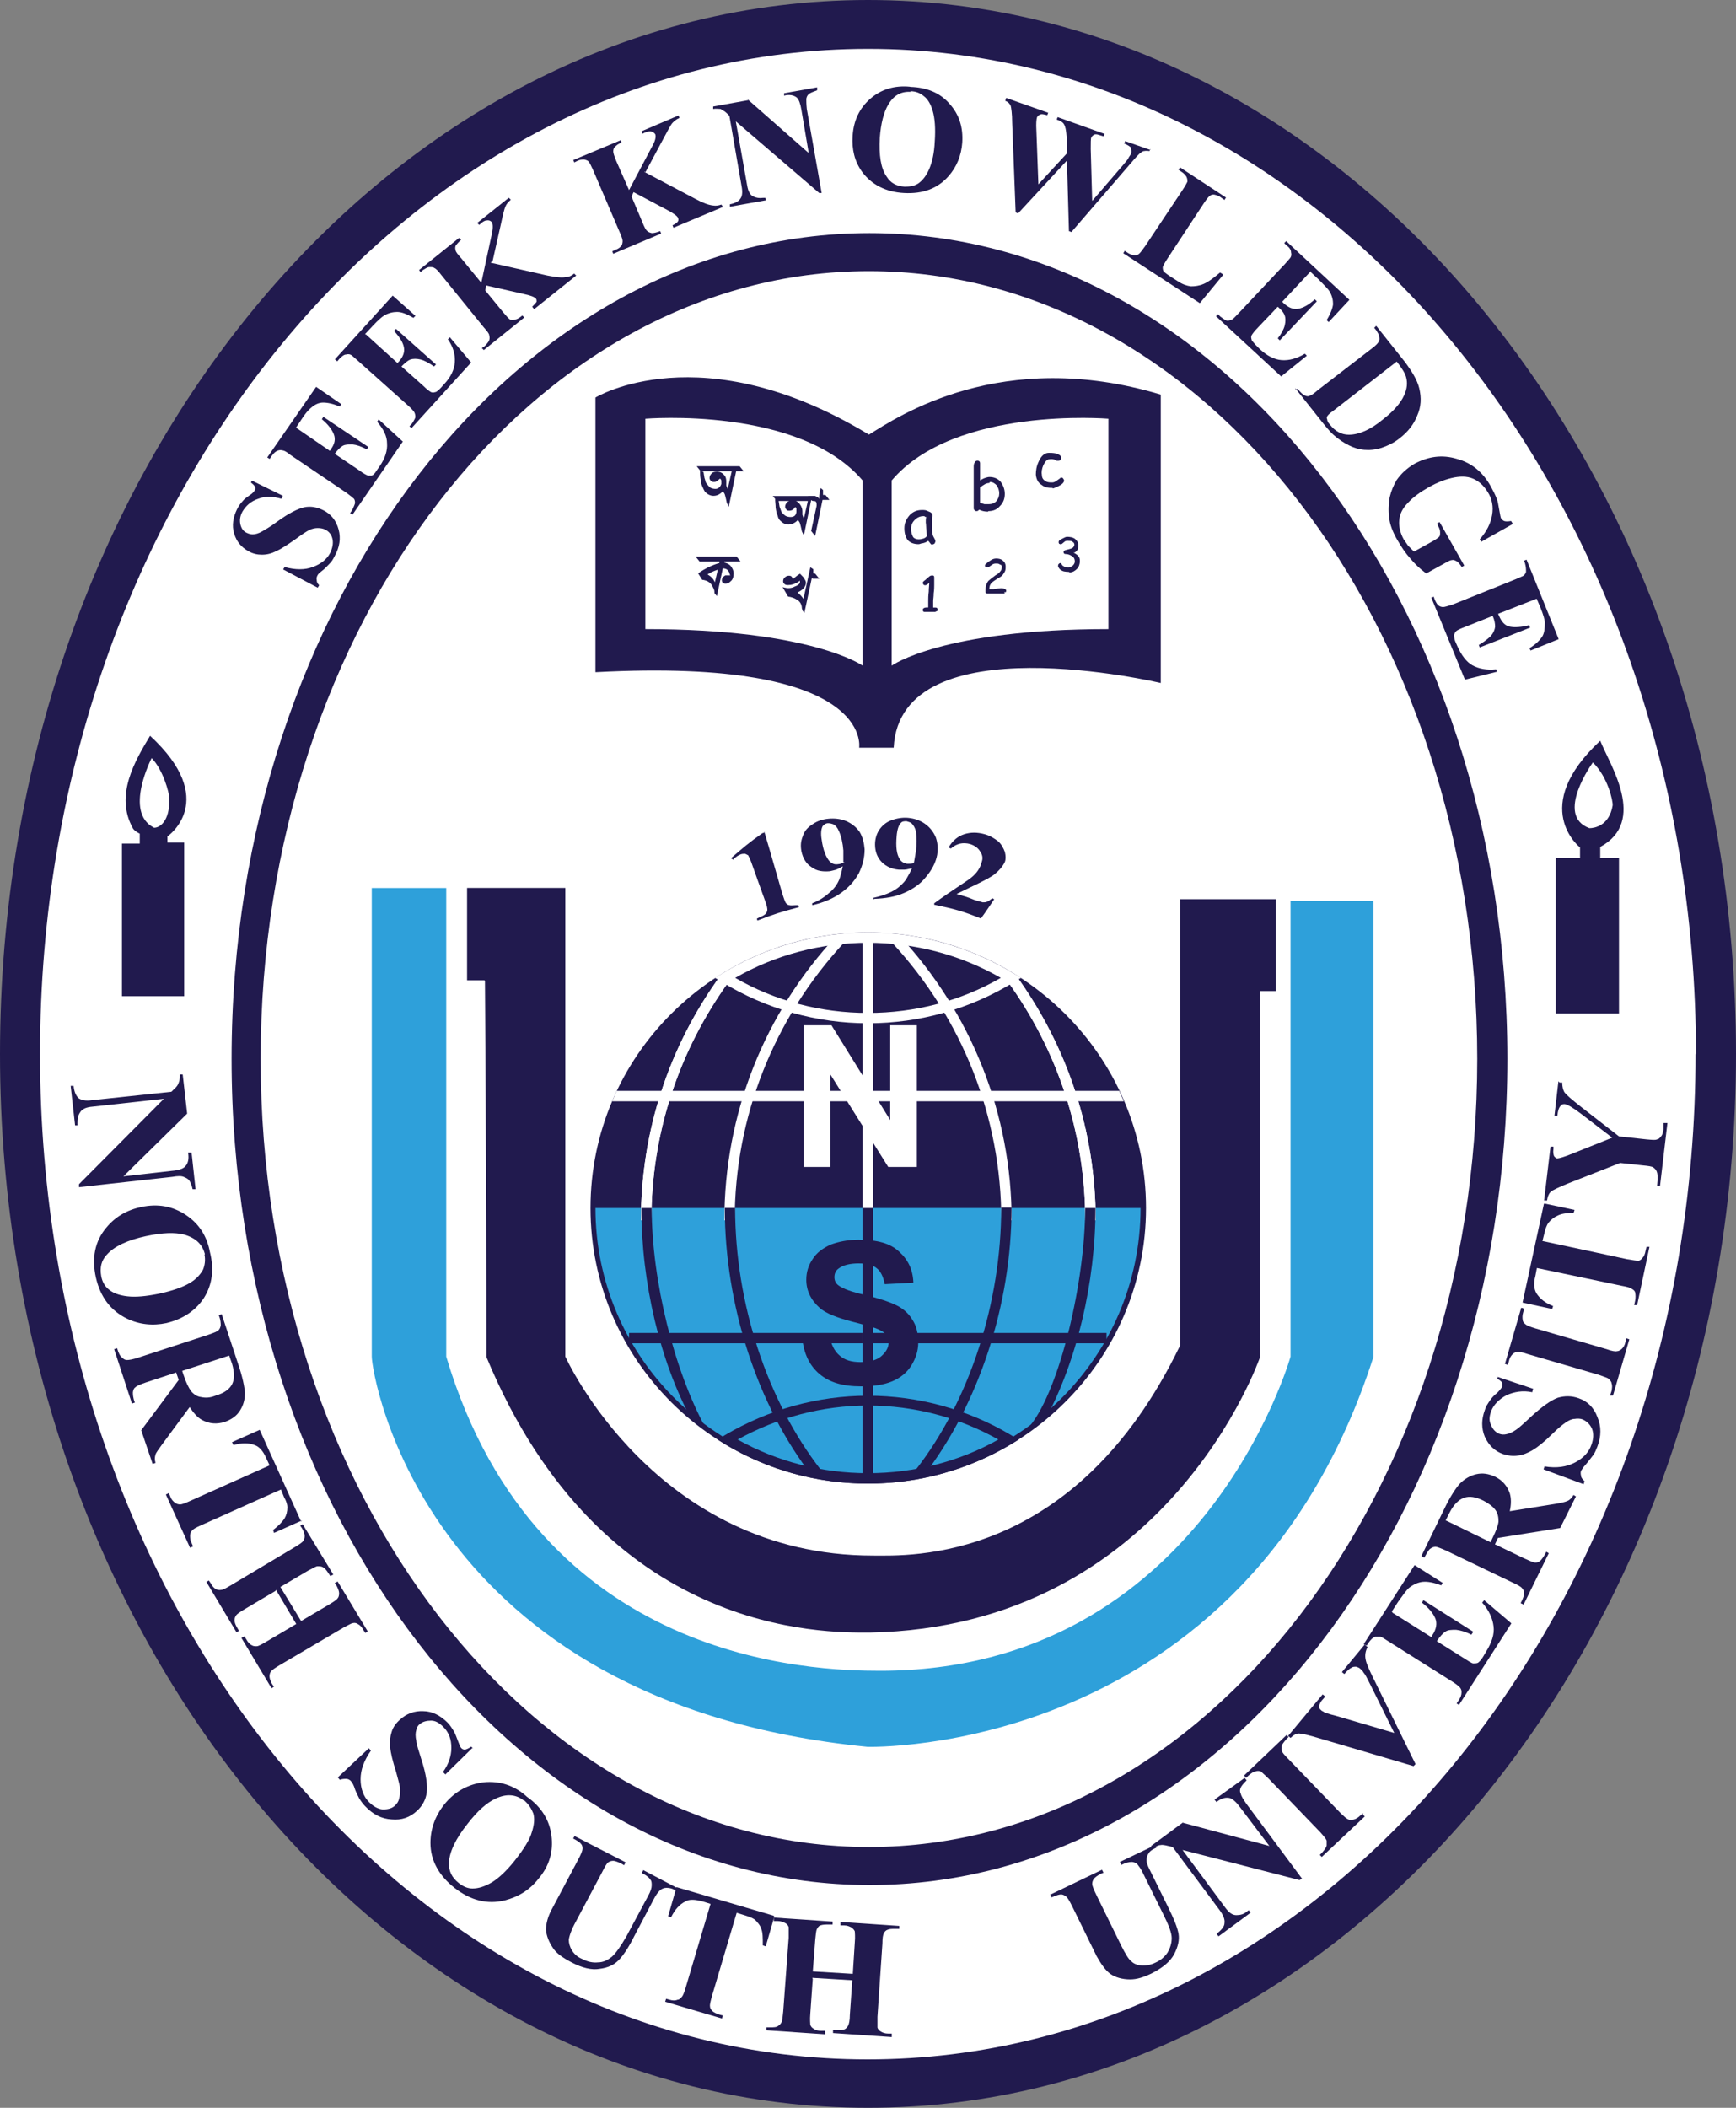
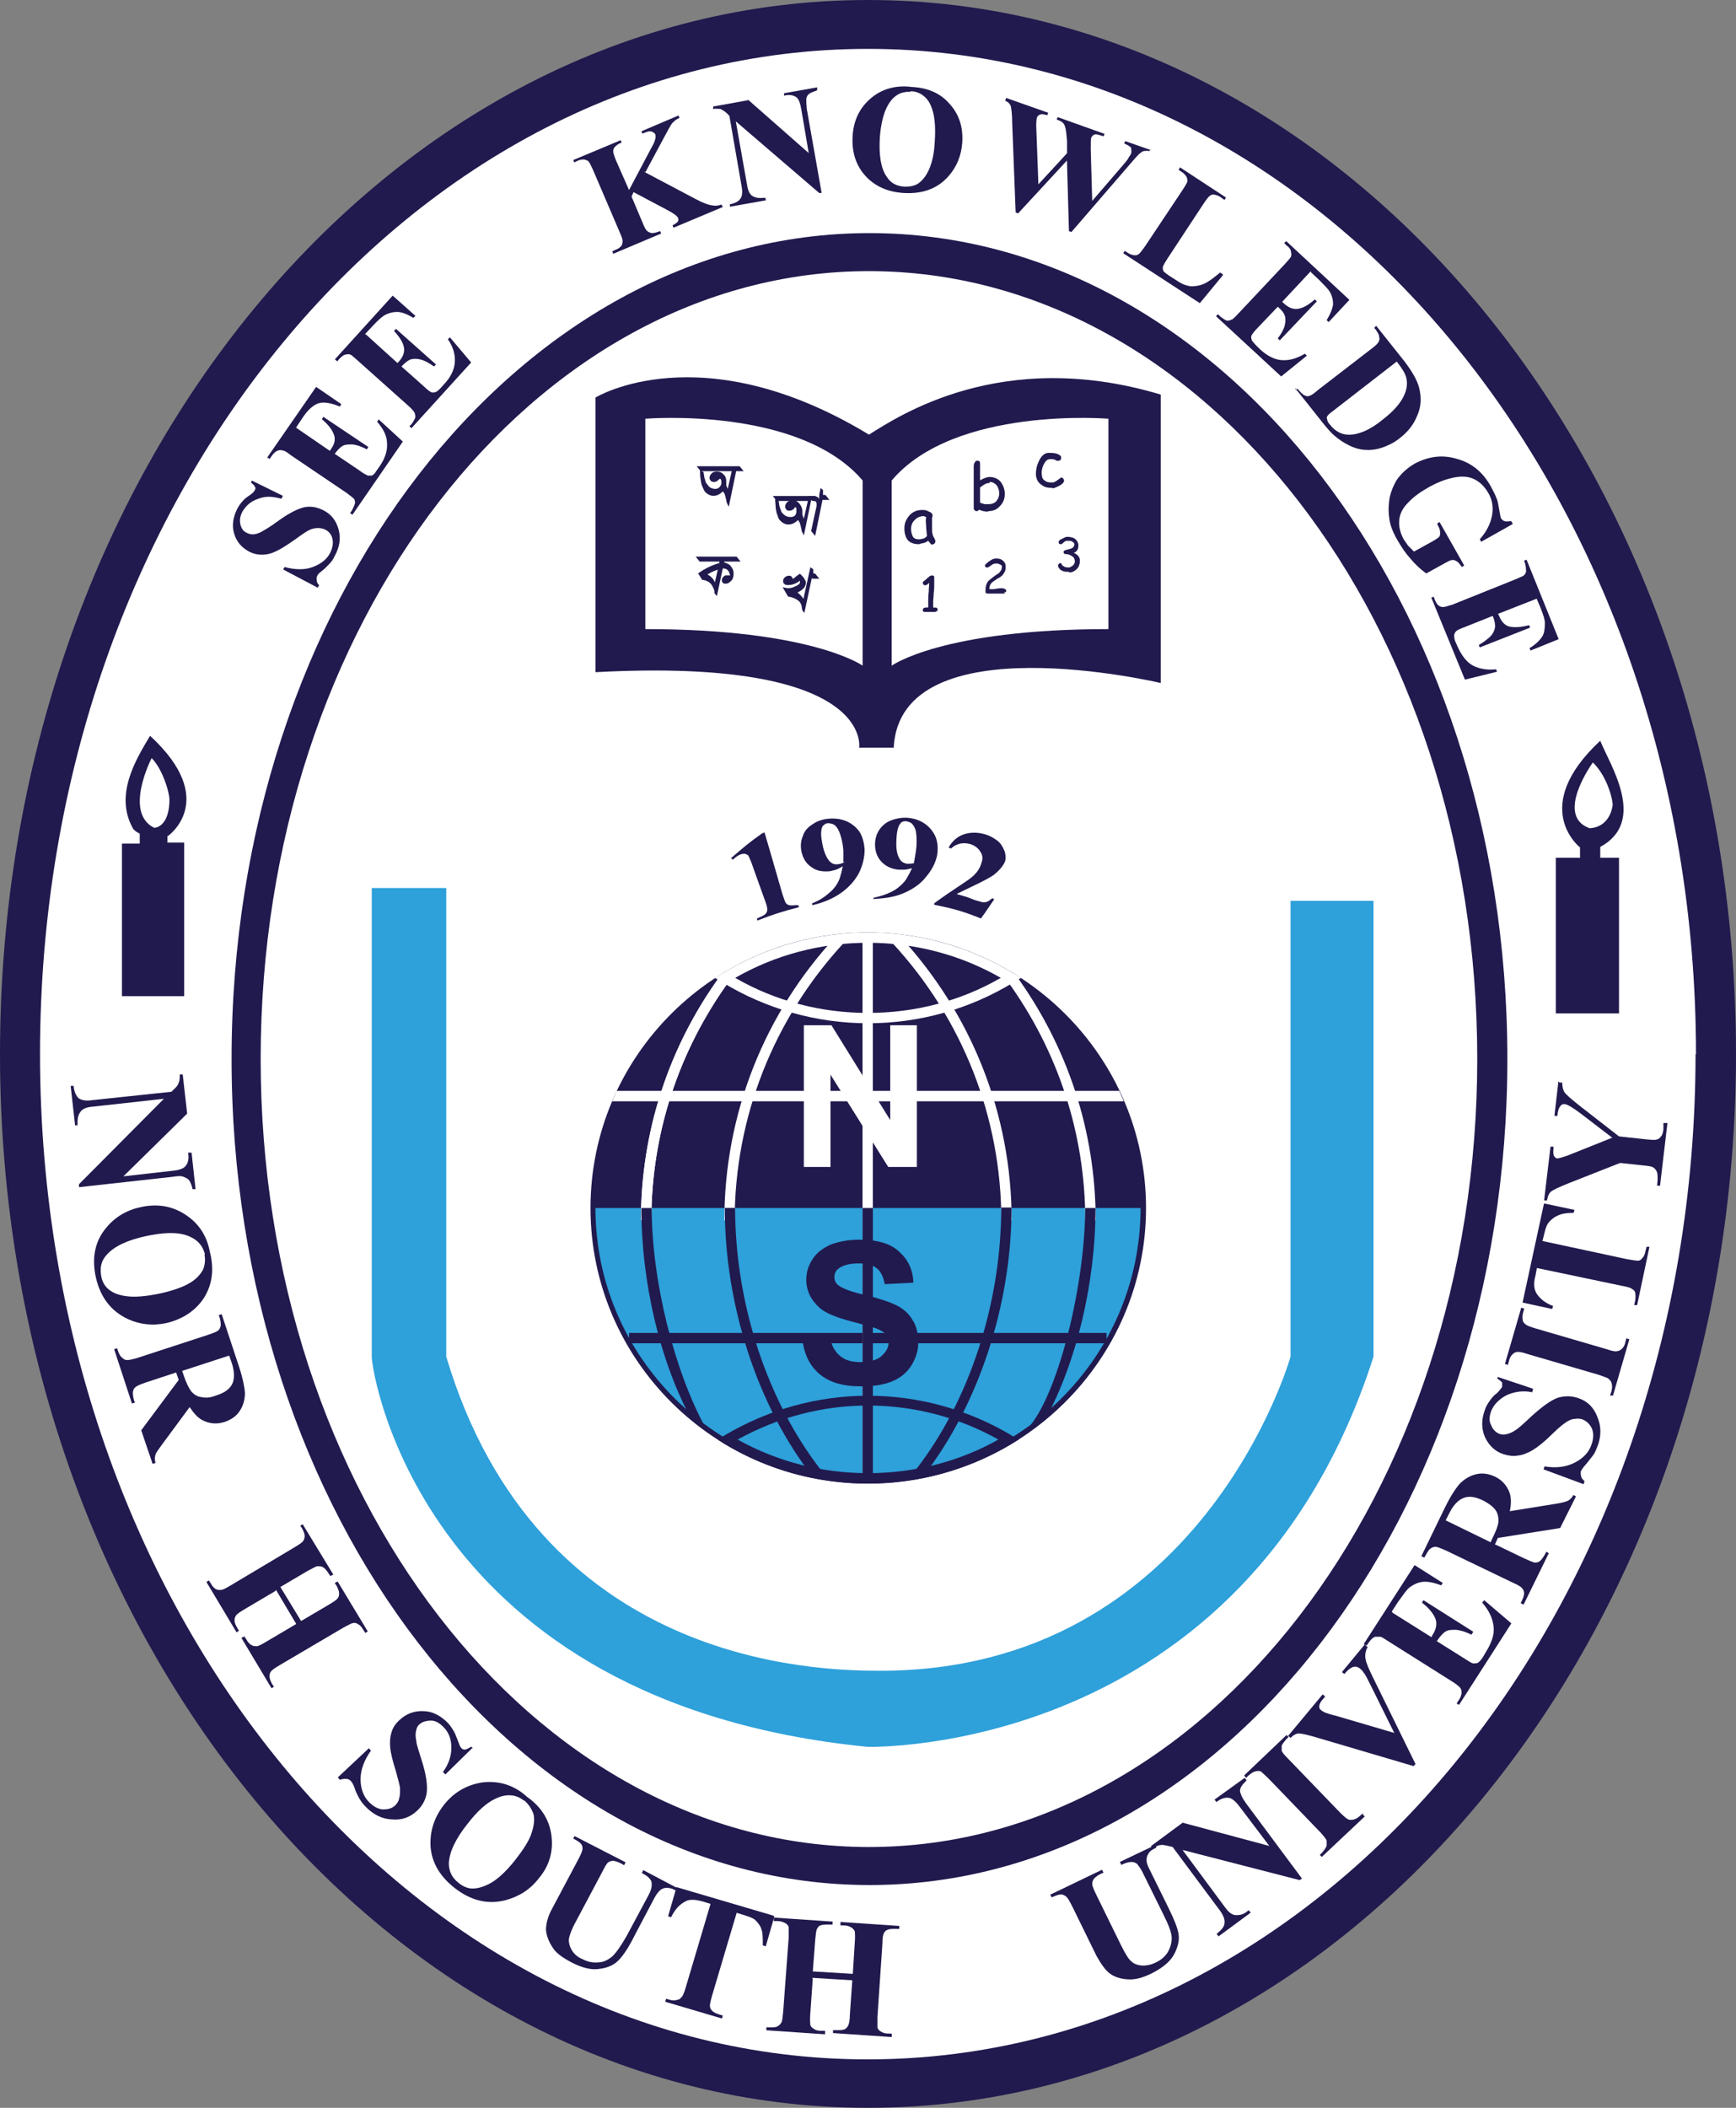
<svg xmlns="http://www.w3.org/2000/svg" id="Layer_2" data-name="Layer 2" viewBox="0 0 200 242.78">
  <rect x="0" y="0" width="200" height="242.78" fill="#808080" stroke="none" />
  <defs>
    <style>      .cls-1 {        fill: #211a4e;      }      .cls-1, .cls-2, .cls-3 {        stroke-width: 0px;      }      .cls-2 {        fill: #2ea0da;      }      .cls-3 {        fill: #fff;      }    </style>
  </defs>
  <g id="Layer_1-2" data-name="Layer 1">
    <path class="cls-1" d="M200,121.39c0,67.06-44.77,121.39-100,121.39S0,188.51,0,121.39,44.77,0,100,0s100,54.32,100,121.39" />
    <path class="cls-3" d="M195.34,121.39c0,63.99-42.66,115.81-95.39,115.81S4.61,185.38,4.61,121.39,47.33,5.63,100,5.63s95.39,51.88,95.39,115.81" />
    <path class="cls-1" d="M173.66,121.96c0,52.56-32.88,95.16-73.49,95.16S26.68,174.52,26.68,121.96,59.61,26.85,100.17,26.85s73.49,42.61,73.49,95.11" />
    <path class="cls-1" d="M29.01,55.35l3.58,1.76-.17.34c-.97-.28-1.82-.34-2.67,0-.85.28-1.42.8-1.82,1.48-.28.51-.34,1.02-.23,1.48s.34.8.74.97c.23.11.46.17.68.17.28,0,.68-.11,1.08-.34.28-.17.91-.51,1.82-1.19,1.25-.91,2.28-1.42,3.01-1.59.8-.17,1.54,0,2.22.34.91.46,1.48,1.19,1.76,2.22s.11,2.05-.46,3.07c-.17.34-.34.63-.57.85s-.51.57-.97.91c-.23.17-.4.34-.46.51-.06.11-.11.28-.06.51,0,.23.11.4.28.57l-.17.28-3.98-2.1.17-.28c1.25.34,2.33.34,3.24,0s1.59-.85,1.99-1.59c.28-.57.4-1.14.28-1.65-.11-.51-.4-.85-.85-1.08-.23-.11-.51-.17-.85-.17-.28,0-.63.06-.97.23s-.85.51-1.54,1.02c-.97.68-1.76,1.19-2.28,1.42-.57.28-1.08.4-1.65.4-.51,0-1.02-.11-1.54-.4-.8-.46-1.37-1.08-1.65-2.05-.28-.91-.11-1.88.34-2.79.17-.34.4-.68.63-.91.17-.23.46-.46.8-.68s.57-.46.63-.63c.06-.11.11-.23,0-.34,0-.11-.17-.28-.46-.51l.11-.23h-.06Z" />
    <path class="cls-1" d="M34.02,49.2l3.98,2.73.11-.17c.46-.63.57-1.19.34-1.76s-.68-1.14-1.37-1.71l.17-.28,5.18,3.47-.17.28c-.63-.34-1.14-.51-1.65-.57-.51,0-.85,0-1.14.17s-.57.46-.91.91l2.79,1.88c.51.4.91.57,1.02.63h.46c.17-.06.34-.23.51-.51l.4-.57c.63-.91.91-1.82.85-2.62,0-.85-.4-1.65-1.14-2.5l.17-.28,2.79,2.56-5.8,8.42-.28-.17.23-.34s.28-.57.34-.8c0-.17,0-.34-.11-.51-.11-.11-.4-.34-.85-.68l-6.48-4.38c-.4-.34-.74-.51-.85-.51-.23-.06-.4-.06-.57,0-.23.06-.51.28-.74.63l-.23.34-.28-.17,5.63-8.13,2.9,1.99-.17.28c-.8-.34-1.42-.46-1.93-.46s-.97.23-1.42.63c-.28.23-.68.68-1.14,1.42l-.68,1.02.06-.23Z" />
    <path class="cls-1" d="M42.21,38.57l3.58,3.24.17-.17c.51-.57.68-1.14.57-1.65-.11-.57-.51-1.19-1.14-1.88l.23-.23,4.61,4.1-.23.23c-.57-.4-1.08-.68-1.54-.8-.46-.11-.85-.11-1.19,0-.28.11-.63.4-1.02.8l2.5,2.22c.46.46.8.68.91.74.17.06.28.06.46,0,.17,0,.4-.23.63-.46l.46-.51c.74-.8,1.14-1.65,1.19-2.5s-.17-1.71-.8-2.62l.23-.23,2.45,2.9-6.88,7.57-.23-.23.28-.28s.34-.51.4-.74c0-.17,0-.34-.11-.57-.06-.11-.28-.4-.74-.8l-5.8-5.18c-.4-.34-.63-.57-.74-.63-.17-.11-.4-.11-.57-.06-.28,0-.51.23-.8.51l-.23.28-.28-.23,6.66-7.34,2.62,2.33-.23.23c-.8-.46-1.37-.68-1.88-.68-.46,0-.97.11-1.48.4-.28.17-.74.57-1.37,1.25l-.85.91.17.06Z" />
-     <path class="cls-1" d="M56.54,30.26l6.54,1.48c.91.17,1.65.28,2.1.17.4,0,.68-.17.97-.4l.23.23-4.84,3.87-.23-.28s.46-.46.51-.57c0-.17,0-.23-.06-.34-.17-.23-.68-.4-1.48-.57l-4.27-.97-.11.57,2.05,2.5c.4.46.63.74.8.85.17.06.34.11.57,0,.23,0,.51-.17.85-.46l.23.23-4.66,3.75-.23-.23.34-.23s.46-.46.51-.68c.06-.17.06-.34,0-.57,0-.17-.23-.46-.63-.91l-4.89-6.03c-.34-.46-.63-.74-.8-.8-.11-.11-.34-.11-.57-.11s-.46.17-.74.34l-.28.23-.17-.23,4.61-3.7.23.23c-.28.23-.51.51-.63.68-.06.17-.06.34,0,.51,0,.17.23.46.63.91l2.33,2.84,1.19-5.52c.17-.74.17-1.25,0-1.48-.17-.17-.34-.23-.63-.17-.17,0-.46.17-.8.51l-.23-.23,3.64-2.9.23.23c-.34.28-.51.51-.63.8-.11.23-.28.91-.51,1.99l-.97,4.32-.23.11Z" />
    <path class="cls-1" d="M74.23,19.8l5.92,3.13c.85.46,1.48.68,1.99.74.34.06.68,0,.97-.11l.17.28-5.69,2.39-.11-.28c.34-.17.57-.34.63-.46s.06-.23,0-.4c-.11-.23-.51-.51-1.25-.91l-3.87-2.05-.23.51,1.25,2.96c.23.57.4.91.57,1.02.11.11.28.17.51.23.23,0,.51-.06.97-.23l.11.28-5.52,2.33-.11-.28.34-.17c.34-.11.57-.28.74-.51.06-.11.11-.34.11-.51s-.11-.51-.34-1.02l-3.07-7.17c-.23-.51-.4-.85-.51-.97s-.28-.17-.51-.23c-.23,0-.46,0-.8.17l-.34.17-.11-.28,5.46-2.28.11.28c-.4.11-.63.34-.8.51-.11.11-.17.28-.17.51,0,.17.11.51.34,1.08l1.48,3.36,2.62-4.95c.4-.68.51-1.19.4-1.48-.11-.17-.28-.28-.57-.34-.17,0-.46.06-.91.28l-.11-.28,4.27-1.82.11.28c-.4.17-.63.4-.8.57-.17.17-.51.8-1.02,1.76l-2.1,3.92-.11-.06Z" />
    <path class="cls-1" d="M86.12,11.43l7.05,6.2-.85-5.01c-.11-.68-.28-1.14-.51-1.37-.34-.28-.85-.4-1.48-.23v-.28l3.81-.68v.34c-.46.17-.74.28-.91.4s-.28.28-.34.57c0,.23,0,.63.06,1.19l1.71,9.67h-.28l-9.61-8.25,1.31,7.39c.11.68.34,1.08.68,1.25.34.17.74.23,1.14.17h.28l.06.28-4.15.74v-.28c.57-.11,1.02-.34,1.19-.63.23-.28.28-.74.17-1.37l-1.42-8.19-.28-.28c-.28-.28-.57-.4-.74-.51-.23,0-.51-.06-.85,0v-.28l4.1-.74-.11-.11Z" />
    <path class="cls-1" d="M104.89,10.01c1.88.06,3.41.68,4.49,1.93,1.14,1.25,1.59,2.73,1.48,4.49-.11,1.48-.63,2.79-1.59,3.87-1.25,1.42-2.96,2.05-5.12,1.93-2.1-.11-3.75-.97-4.84-2.45-.85-1.19-1.19-2.56-1.08-4.15.11-1.76.8-3.19,2.05-4.27,1.25-1.08,2.79-1.54,4.55-1.37M104.89,10.58c-1.08-.06-1.93.4-2.56,1.48-.51.85-.85,2.16-.97,3.81-.11,1.99.11,3.53.8,4.49.46.74,1.14,1.08,2.05,1.14.57,0,1.08-.06,1.54-.34.51-.34.97-.91,1.31-1.71.34-.8.57-1.82.63-3.13.11-1.59,0-2.73-.23-3.53s-.57-1.37-1.02-1.71c-.4-.34-.91-.57-1.54-.57" />
    <path class="cls-1" d="M132.54,17.12l-.11.28s-.4-.06-.63,0c-.17,0-.34.17-.57.34,0,0-.4.4-.97,1.08l-6.83,7.91-.28-.11-.23-8.13-5.63,6.09-.28-.11-.4-10.35c0-1.02-.11-1.71-.17-1.93-.11-.23-.28-.46-.63-.57l.11-.34,4.84,1.71-.11.28c-.4-.11-.68-.17-.85-.06-.17.06-.28.17-.34.34-.06.23-.11.68-.06,1.48l.23,6.2,3.3-3.58v-1.37c-.06-.74-.11-1.25-.17-1.48-.06-.28-.17-.51-.28-.63-.17-.17-.4-.28-.74-.4l.11-.28,5.4,1.93-.11.28c-.4-.11-.68-.23-.85-.23-.11,0-.23,0-.34.11-.11.06-.17.17-.23.28s-.06.57-.06,1.31l.17,5.97,3.53-4.1c.34-.4.63-.74.68-.91.11-.17.23-.34.28-.46.06-.23,0-.4,0-.63-.11-.17-.4-.34-.8-.51l.11-.28,2.9,1.02v-.17Z" />
    <path class="cls-1" d="M140.9,31.68l-2.67,3.24-8.82-5.75.17-.28.34.23c.28.17.57.28.8.28.17,0,.34,0,.51-.17.11-.06.34-.4.68-.85l4.32-6.48c.34-.51.51-.85.57-.97,0-.17,0-.34-.11-.57-.11-.17-.28-.4-.57-.57l-.34-.23.17-.28,5.29,3.47-.17.28-.4-.28c-.28-.23-.57-.28-.8-.34-.17,0-.34,0-.51.17-.11.06-.34.34-.68.85l-4.15,6.31c-.34.51-.51.85-.57,1.02,0,.17,0,.34.11.51.11.11.4.34.85.63l.8.51c.51.34,1.02.51,1.48.57.46,0,.97-.06,1.48-.28s1.14-.68,1.88-1.31l.28.17.06.11Z" />
    <path class="cls-1" d="M151.02,31.23l-3.3,3.53.17.17c.57.51,1.08.74,1.71.63.57-.11,1.19-.46,1.88-1.08l.23.23-4.27,4.49-.23-.23c.4-.51.68-1.02.8-1.48.11-.46.11-.85,0-1.14-.11-.34-.4-.68-.8-1.02l-2.28,2.39c-.46.46-.68.8-.74.91-.06.11-.06.28,0,.46,0,.17.23.34.46.63l.51.51c.8.74,1.65,1.19,2.5,1.25.85.06,1.71-.17,2.67-.74l.23.23-2.96,2.39-7.51-6.94.23-.23.28.28s.51.4.74.46c.17,0,.34,0,.51-.11.17,0,.4-.28.85-.74l5.35-5.69c.34-.4.57-.63.63-.74.11-.17.11-.4.06-.57,0-.28-.17-.57-.51-.8l-.28-.28.23-.23,7.28,6.77-2.39,2.56-.23-.23c.46-.74.68-1.37.74-1.82,0-.51-.11-.97-.4-1.48-.17-.28-.63-.74-1.25-1.37l-.91-.85v-.11Z" />
    <path class="cls-1" d="M149.26,44.94l.23-.17.23.28s.4.46.63.51c.23.11.4.11.57,0,.11,0,.46-.23.91-.63l6.2-4.78c.46-.34.74-.63.8-.8.11-.17.11-.34.06-.57,0-.23-.17-.46-.34-.74l-.23-.28.23-.23,3.3,4.15c.85,1.14,1.42,2.1,1.65,3.01.28,1.14.23,2.16-.23,3.19-.4,1.02-1.08,1.88-2.05,2.62-.63.51-1.37.85-2.05,1.08-.74.23-1.37.28-1.99.23s-1.19-.23-1.76-.51-1.19-.68-1.76-1.19c-.28-.23-.63-.63-1.14-1.25l-3.3-4.15.06.23ZM160.92,41.64l-7.34,5.69c-.4.28-.63.51-.68.63-.06.11-.06.23,0,.34,0,.17.11.4.34.63.57.74,1.31,1.14,2.16,1.14,1.14,0,2.5-.57,3.92-1.76,1.19-.91,2.05-1.88,2.45-2.79.34-.74.4-1.42.23-2.05-.11-.46-.46-1.02-1.08-1.82" />
    <path class="cls-1" d="M174.29,60.35l-3.64,2.05-.17-.28c.8-.91,1.25-1.82,1.42-2.79.17-.97,0-1.88-.51-2.67-.46-.74-1.02-1.25-1.71-1.54s-1.54-.28-2.45-.06-1.76.57-2.56,1.02c-1.02.57-1.82,1.14-2.45,1.82-.63.63-.97,1.31-1.02,2.05-.06.68.11,1.42.51,2.16.17.23.34.51.51.74.23.23.46.46.68.68l2.16-1.19c.4-.23.63-.4.74-.51s.11-.28.11-.51-.06-.46-.23-.74l-.11-.28.28-.17,2.84,5.01-.28.17c-.23-.34-.46-.63-.63-.68-.17-.11-.34-.17-.57-.11-.11,0-.34.11-.74.34l-2.16,1.19c-.68-.51-1.25-1.02-1.82-1.71-.57-.63-1.02-1.31-1.48-2.1-.57-.97-.91-1.88-.97-2.67-.11-.8-.06-1.54.06-2.28.17-.74.46-1.42.8-1.99.51-.74,1.19-1.37,2.05-1.88,1.59-.85,3.19-1.08,4.89-.57,1.71.46,3.01,1.54,3.92,3.19.28.51.51.97.68,1.42.11.23.17.63.28,1.25.11.63.17.97.23,1.02.06.11.23.23.34.28.17.06.4.06.8,0l.17.28v.06Z" />
    <path class="cls-1" d="M177.08,68.94l-4.49,1.76.11.23c.28.68.68,1.14,1.25,1.25.57.11,1.31.06,2.22-.17l.11.28-5.8,2.28-.11-.28c.57-.34,1.02-.68,1.37-1.02.34-.4.46-.74.51-1.08,0-.34-.06-.74-.28-1.25l-3.13,1.25c-.63.23-.97.4-1.08.51s-.17.23-.23.4c0,.17,0,.46.11.74l.28.63c.46,1.02,1.02,1.76,1.71,2.16.74.4,1.65.57,2.73.46l.11.28-3.7.91-3.87-9.44.28-.11.11.34c.17.34.28.57.46.68.11.11.34.17.51.17s.51-.11,1.08-.28l7.22-2.9c.51-.23.8-.34.91-.4.17-.11.28-.28.34-.46,0-.28,0-.57-.11-.97l-.11-.34.28-.11,3.7,9.16-3.24,1.31-.11-.28c.74-.46,1.19-.91,1.48-1.37.23-.4.28-.91.28-1.54,0-.34-.17-.91-.51-1.76l-.46-1.08.06.06Z" />
    <path class="cls-1" d="M21.56,128.27l-7.34,7.22,5.57-.63c.74-.06,1.31-.23,1.54-.51.34-.34.46-.85.34-1.59h.4l.46,4.21h-.34c-.11-.51-.28-.85-.4-1.02s-.34-.28-.63-.4-.68-.11-1.31,0l-10.75,1.19v-.34l9.78-9.84-8.25.91c-.74.06-1.19.28-1.42.68-.23.34-.28.74-.28,1.19v.28h-.28l-.51-4.55h.34c.06.68.28,1.14.57,1.42.34.23.85.34,1.54.23l9.16-.97.28-.28c.34-.28.51-.57.57-.8.11-.23.11-.51.11-.91h.34s.51,4.49.51,4.49Z" />
    <path class="cls-1" d="M24.18,144.2c.51,1.99.28,3.75-.68,5.29-.97,1.48-2.45,2.45-4.32,2.9-1.59.34-3.13.17-4.55-.51-1.88-.91-3.07-2.5-3.58-4.72-.51-2.28-.11-4.21,1.19-5.75,1.02-1.25,2.39-2.05,4.04-2.39,1.88-.4,3.58-.11,5.12.91s2.45,2.45,2.79,4.32M23.61,144.48c-.28-1.14-1.02-1.88-2.39-2.28-1.08-.28-2.5-.23-4.38.17-2.16.46-3.7,1.19-4.55,2.16-.63.68-.8,1.48-.63,2.45.11.63.4,1.14.8,1.48.51.46,1.25.74,2.22.85s2.1,0,3.53-.28c1.65-.34,2.9-.8,3.64-1.25.8-.46,1.25-1.02,1.54-1.54.23-.57.28-1.14.17-1.76" />
    <path class="cls-1" d="M20.31,158.08l-3.47,1.14c-.68.23-1.08.4-1.25.57-.17.11-.23.28-.28.57,0,.23,0,.63.23,1.19l-.34.11-2.05-6.26.34-.11c.17.57.34.91.57,1.08.17.17.34.28.57.28s.63-.06,1.31-.28l8.02-2.62c.68-.23,1.08-.4,1.19-.51.17-.17.23-.34.28-.57,0-.28,0-.63-.23-1.19l.34-.11,1.88,5.69c.51,1.48.74,2.62.8,3.36,0,.74-.17,1.42-.57,2.05-.4.63-.97,1.02-1.76,1.31-.91.28-1.76.23-2.62-.23-.51-.28-.97-.8-1.42-1.48l-3.19,4.32c-.4.57-.68.91-.74,1.14-.11.34-.11.63,0,.97l-.34.11-1.31-3.87,4.32-5.8-.28-.8v-.06ZM26.39,156.14l-5.4,1.76.17.51c.28.85.57,1.42.85,1.82.28.34.68.63,1.14.68.51.11,1.02.11,1.71-.17.97-.28,1.59-.74,1.88-1.31s.28-1.37,0-2.33l-.34-.97Z" />
-     <path class="cls-1" d="M34.76,175.14l-3.19,1.42-.11-.34c.68-.51,1.08-.97,1.31-1.31.23-.4.34-.8.34-1.31,0-.28-.11-.68-.4-1.19l-.34-.85-9.16,4.1c-.63.28-.97.46-1.08.63-.11.11-.23.28-.23.57,0,.23,0,.57.17.85l.17.4-.34.17-2.79-6.14.34-.17.17.4c.11.34.34.57.57.74.17.11.34.17.57.17.17,0,.51-.11,1.14-.4l9.16-4.1-.4-.85c-.34-.8-.8-1.31-1.31-1.48-.68-.28-1.54-.28-2.45,0l-.17-.34,3.19-1.42,4.78,10.58.06-.11Z" />
    <path class="cls-1" d="M31.68,183.28l-3.47,2.05c-.57.34-.91.57-1.02.74-.11.17-.17.34-.17.57s.11.51.28.8l.23.4-.28.17-3.47-5.8.28-.17.23.34c.17.34.4.57.63.68.17.06.34.11.57.06.17,0,.51-.17,1.08-.51l7.34-4.38c.57-.34.91-.57,1.02-.74.11-.17.17-.34.17-.57s-.11-.51-.28-.85l-.23-.34.28-.17,3.53,5.8-.34.17-.23-.34c-.23-.34-.4-.57-.63-.68-.17-.11-.4-.11-.63-.11-.17,0-.51.23-1.08.51l-3.19,1.88,2.39,3.92,3.19-1.88c.57-.34.91-.57,1.02-.74.11-.11.17-.34.17-.57s-.11-.51-.28-.85l-.23-.34.34-.17,3.47,5.75-.28.17-.23-.34c-.17-.34-.4-.57-.63-.68-.17-.11-.34-.17-.57-.11-.17,0-.51.23-1.08.51l-7.34,4.32c-.57.34-.91.57-1.02.74-.11.11-.17.34-.17.57s.11.51.28.85l.23.34-.28.17-3.47-5.8.34-.17.23.34c.17.34.4.57.63.68.17.11.34.11.57.11.17,0,.51-.17,1.08-.51l3.47-2.05-2.33-3.92-.11.17Z" />
    <path class="cls-1" d="M54.38,201.37l-3.07,3.01-.28-.28c.63-.85.97-1.82.97-2.79s-.28-1.76-.91-2.39c-.46-.46-.91-.74-1.42-.74s-.97.11-1.31.4c-.23.17-.34.4-.4.68-.11.34-.11.74,0,1.25,0,.34.28,1.14.63,2.28.51,1.59.68,2.84.57,3.7-.11.8-.51,1.54-1.14,2.1-.8.74-1.76,1.08-2.9.97-1.14-.06-2.16-.57-3.07-1.54-.28-.28-.51-.63-.68-.91-.17-.34-.4-.74-.57-1.31-.11-.28-.23-.51-.4-.68-.11-.11-.28-.23-.51-.23s-.46,0-.74.11l-.23-.28,3.58-3.36.23.28c-.8,1.14-1.19,2.22-1.19,3.3s.34,1.99.97,2.62c.51.51,1.02.8,1.59.85.57,0,1.08-.11,1.42-.46.23-.23.4-.46.46-.8.11-.34.11-.68.11-1.08s-.23-1.08-.46-1.99c-.4-1.25-.63-2.22-.68-2.84-.06-.68,0-1.25.17-1.76.17-.57.51-1.02.97-1.42.74-.68,1.65-1.02,2.67-.97,1.02,0,1.99.51,2.79,1.31.28.28.51.63.74,1.02.17.28.28.63.46,1.08.17.46.28.74.4.85.11.11.23.17.4.17.11,0,.4-.11.74-.34l.23.23-.11-.06Z" />
    <path class="cls-1" d="M60.69,206.94c1.71,1.19,2.62,2.73,2.84,4.49.23,1.82-.23,3.47-1.48,4.95-1.02,1.31-2.33,2.1-3.87,2.5-2.05.51-3.98,0-5.8-1.42-1.82-1.42-2.79-3.19-2.79-5.18,0-1.59.51-3.07,1.59-4.44,1.19-1.48,2.73-2.33,4.55-2.56,1.82-.17,3.47.34,4.89,1.59M60.35,207.39c-.91-.74-2.05-.8-3.24-.23-1.02.46-2.1,1.42-3.24,2.9-1.37,1.71-2.1,3.24-2.16,4.55,0,.91.34,1.65,1.14,2.28.51.4,1.02.63,1.59.63.68,0,1.42-.23,2.28-.74.8-.51,1.65-1.31,2.56-2.45,1.08-1.37,1.76-2.45,1.99-3.3.28-.85.34-1.59.17-2.16-.23-.57-.51-1.02-1.02-1.48" />
    <path class="cls-1" d="M66.1,211.43l5.97,3.07-.17.34-.28-.17c-.46-.23-.8-.34-.97-.34-.23,0-.4.06-.57.17-.17.11-.4.51-.74,1.19l-2.96,5.57c-.57,1.02-.8,1.76-.85,2.16,0,.4.11.8.34,1.19s.63.8,1.19,1.02c.63.34,1.25.46,1.82.4.63,0,1.14-.28,1.59-.63.46-.4,1.02-1.19,1.71-2.39l2.5-4.66c.28-.51.4-.91.4-1.19s0-.51-.17-.68c-.17-.28-.51-.51-.97-.74l.17-.34,3.98,2.1-.17.28-.23-.11c-.28-.17-.63-.23-.91-.23s-.57.11-.8.34c-.17.17-.4.46-.63.91l-2.28,4.32c-.68,1.37-1.31,2.28-1.82,2.79-.51.51-1.19.85-2.16.97-.91.17-2.05-.11-3.24-.74-.97-.51-1.71-1.02-2.1-1.59-.51-.74-.8-1.48-.85-2.16,0-.74.23-1.59.74-2.5l2.96-5.57c.34-.63.51-1.08.51-1.25s0-.4-.17-.57c-.11-.17-.46-.4-.91-.63l.17-.28-.11-.06Z" />
    <path class="cls-1" d="M89.19,220.82l-.97,3.36-.34-.11c0-.85,0-1.48-.17-1.88-.11-.4-.4-.74-.74-1.08-.23-.17-.63-.34-1.19-.51l-.91-.28-2.84,9.56c-.17.63-.28,1.02-.23,1.25,0,.17.11.34.28.51.17.17.46.28.8.4l.4.11-.11.34-6.54-1.93.11-.34.4.11c.34.11.68.11.91,0,.23,0,.34-.17.51-.34.11-.11.28-.51.46-1.14l2.84-9.56-.91-.28c-.85-.23-1.54-.28-1.99,0-.68.34-1.19.91-1.65,1.82l-.34-.11.97-3.36,11.21,3.3.06.17Z" />
    <path class="cls-1" d="M93.63,227.99l-.28,3.98c-.06.68,0,1.08,0,1.25.06.17.17.34.4.46.23.17.51.23.85.23h.46v.4l-6.77-.46v-.34h.46c.4,0,.68,0,.91-.17.17-.11.28-.23.4-.46.06-.17.11-.51.17-1.19l.63-8.48v-1.25c-.06-.17-.17-.34-.4-.46-.23-.11-.51-.23-.85-.23h-.46v-.4l6.77.46v.34h-.46c-.4,0-.68,0-.97.11-.17.06-.28.23-.4.46-.06.17-.11.51-.17,1.19l-.28,3.64,4.61.28.23-3.64c.06-.68,0-1.08,0-1.25-.06-.17-.23-.34-.4-.46-.23-.11-.46-.23-.85-.23h-.4v-.4l6.77.46v.34h-.46c-.4,0-.68,0-.91.11-.17.06-.34.23-.4.4-.11.17-.17.57-.17,1.19l-.57,8.42v1.25c.06.17.17.34.4.46.17.11.46.23.85.23h.4v.4l-6.77-.46v-.34h.46c.4,0,.68,0,.91-.11.17-.11.28-.23.4-.46.06-.17.17-.51.17-1.19l.28-3.98-4.61-.28.06.17Z" />
    <path class="cls-1" d="M120.93,218.26l6.03-2.9.17.34-.28.11c-.46.23-.74.46-.85.63s-.17.34-.17.57c0,.17.17.63.51,1.31l2.79,5.69c.51,1.02.91,1.71,1.25,1.93.28.28.68.4,1.19.46.46,0,.97-.06,1.54-.34.63-.28,1.08-.68,1.42-1.19.28-.51.46-1.02.46-1.65,0-.57-.34-1.48-.97-2.73l-2.33-4.72c-.23-.51-.51-.85-.68-1.08-.23-.17-.46-.23-.63-.23-.34,0-.74.11-1.19.34l-.17-.34,4.04-1.93.17.28-.23.11c-.34.17-.57.34-.68.57-.17.23-.23.51-.23.8,0,.23.11.57.34,1.02l2.16,4.38c.68,1.37,1.08,2.39,1.19,3.07.11.68-.06,1.48-.51,2.33s-1.31,1.54-2.5,2.16c-1.02.51-1.82.74-2.56.74-.91,0-1.71-.23-2.28-.63s-1.08-1.14-1.59-2.05l-2.79-5.69c-.34-.68-.57-1.08-.74-1.19-.17-.11-.34-.23-.57-.23s-.57.11-1.08.34l-.17-.34-.06.06Z" />
    <path class="cls-1" d="M136.29,209.95l9.95,2.67-3.36-4.44c-.46-.63-.85-.97-1.19-1.08-.46-.11-.97,0-1.54.46l-.23-.28,3.47-2.5.23.28c-.4.4-.63.68-.68.85-.11.23-.11.46,0,.68.06.28.28.63.63,1.14l6.43,8.65-.28.17-13.48-3.47,4.89,6.6c.46.63.85.91,1.31.91s.85-.11,1.19-.4l.23-.17.23.28-3.7,2.73-.23-.28c.57-.46.91-.85.91-1.25.06-.4-.11-.85-.51-1.42l-5.46-7.34-.46-.11c-.46-.11-.74-.17-.97-.11-.23,0-.51.17-.85.4l-.23-.28,3.7-2.73v.06Z" />
    <path class="cls-1" d="M157,208.99l.23.23-4.95,4.66-.23-.23.28-.28s.46-.51.51-.8v-.57c-.06-.17-.28-.46-.74-.97l-5.92-6.14c-.46-.46-.8-.74-.91-.85-.17-.06-.4-.11-.63,0-.23,0-.51.23-.8.46l-.28.28-.23-.28,4.89-4.66.23.23-.28.28s-.46.51-.51.74v.57c.06.17.28.46.8.97l5.92,6.14c.46.46.8.74.97.8s.34.06.63,0c.23-.06.51-.23.74-.46l.34-.28-.06.17Z" />
    <path class="cls-1" d="M157.28,189.48l.28.23c-.23.4-.34.91-.23,1.42.06.4.4,1.19.97,2.33l4.78,9.73-.23.23-10.81-3.19c-1.31-.4-2.1-.57-2.39-.57s-.63.17-.97.51l-.28-.23,3.98-4.78.28.23-.11.17c-.4.4-.57.74-.57,1.02,0,.17.06.28.23.4.06.11.23.11.34.23.17.06.57.23,1.31.4l6.77,1.99-2.79-5.63c-.34-.68-.57-1.14-.74-1.31-.11-.23-.28-.34-.4-.46s-.28-.17-.46-.23c-.17,0-.4,0-.51.11-.28.11-.57.4-.85.74l-.28-.23,2.73-3.3-.06.17Z" />
    <path class="cls-1" d="M160.47,185.78l4.44,2.79.11-.23c.46-.68.57-1.37.34-1.93-.28-.63-.74-1.19-1.54-1.82l.17-.28,5.75,3.64-.23.34c-.63-.34-1.25-.51-1.76-.57-.51,0-.97,0-1.25.23-.28.17-.63.57-.97,1.08l3.07,1.93c.63.4.97.63,1.14.63s.34,0,.51-.06c.17-.11.34-.28.57-.63l.4-.68c.63-1.02.97-1.99.85-2.9-.11-.91-.51-1.82-1.31-2.73l.23-.28,3.13,2.67-6.03,9.39-.28-.17.23-.34c.23-.34.34-.63.34-.91,0-.17,0-.34-.17-.57-.11-.11-.4-.4-.97-.74l-7.22-4.55c-.51-.34-.8-.51-.97-.57h-.63c-.28.11-.51.34-.74.68l-.23.34-.34-.17,5.86-9.1,3.24,2.05-.17.28c-.91-.34-1.59-.46-2.16-.4-.51.06-1.02.28-1.54.68-.28.23-.68.8-1.25,1.59l-.74,1.14.11.17Z" />
    <path class="cls-1" d="M172.35,177.93l3.3,1.59c.63.28,1.02.46,1.25.46.17,0,.4-.06.57-.23.17-.17.4-.46.68-1.02l.28.17-2.9,5.92-.34-.17c.28-.51.4-.91.4-1.14s-.11-.46-.23-.57c-.11-.17-.51-.4-1.14-.68l-7.57-3.64c-.63-.28-1.08-.46-1.25-.46-.23,0-.4.06-.63.23-.17.11-.4.51-.68,1.02l-.34-.17,2.62-5.4c.68-1.42,1.31-2.39,1.82-2.96.51-.51,1.14-.91,1.88-1.08.74-.17,1.42-.06,2.16.28.85.4,1.42,1.08,1.71,1.93.17.57.17,1.25,0,2.05l5.29-.85c.68-.11,1.14-.23,1.37-.34.28-.11.51-.4.68-.68l.28.17-1.82,3.64-7.17,1.14-.34.74.11.06ZM166.61,175.14l5.12,2.5.23-.51c.4-.8.63-1.42.68-1.88,0-.46-.06-.91-.34-1.31-.28-.4-.74-.74-1.37-1.08-.91-.46-1.65-.57-2.28-.34-.63.23-1.19.8-1.65,1.71l-.46.91h.06Z" />
    <path class="cls-1" d="M172.53,158.59l4.1,1.37-.11.4c-1.08-.23-2.05-.06-2.96.34-.85.46-1.48,1.08-1.76,1.82-.23.63-.28,1.14,0,1.65.17.46.51.8.91.97.28.11.57.11.8.06.34-.06.74-.23,1.14-.51.28-.17.91-.74,1.76-1.54,1.25-1.14,2.28-1.88,3.07-2.16.8-.23,1.59-.23,2.39.06,1.02.34,1.76,1.08,2.16,2.16.46,1.08.46,2.22,0,3.41-.17.4-.28.74-.51,1.02s-.51.68-.91,1.14c-.23.23-.34.46-.46.63-.06.17-.06.34,0,.57,0,.23.17.4.4.63l-.11.34-4.61-1.71.11-.34c1.37.23,2.56.06,3.53-.46.97-.51,1.59-1.19,1.88-2.05.23-.63.28-1.25.06-1.82-.23-.51-.57-.85-1.08-1.08-.28-.11-.63-.11-.91-.06-.34,0-.68.17-1.02.4s-.85.63-1.54,1.31c-.91.91-1.71,1.54-2.28,1.88-.57.34-1.14.57-1.71.63-.57.11-1.14,0-1.71-.17-.97-.34-1.65-1.02-2.1-1.99-.4-.97-.4-1.99,0-3.07.11-.4.34-.74.57-1.08.17-.23.4-.57.8-.85.34-.34.51-.57.63-.74v-.46c0-.11-.23-.28-.57-.51l.11-.28-.06.11Z" />
    <path class="cls-1" d="M187.37,154.15l.34.11-1.88,6.48h-.34l.17-.51c.06-.34.11-.63,0-.91,0-.17-.17-.34-.34-.51-.11-.11-.51-.23-1.14-.46l-8.19-2.39c-.63-.23-1.08-.28-1.25-.23-.17,0-.34.11-.51.28-.17.17-.34.46-.4.8l-.11.4-.34-.11,1.88-6.48.34.11-.11.4c-.11.34-.11.68-.06.91,0,.17.11.34.34.51.11.11.51.28,1.14.46l8.19,2.39c.63.23,1.02.28,1.19.23.17,0,.4-.11.57-.28.17-.17.34-.4.4-.8,0,0,.11-.4.11-.4Z" />
    <path class="cls-1" d="M177.93,138.62l3.47.74-.11.34c-.85,0-1.48.11-1.88.34-.4.17-.74.46-1.02.8-.17.23-.34.63-.46,1.19l-.23.91,9.78,2.1c.63.11,1.08.17,1.25.17s.34-.11.51-.34c.17-.17.28-.46.34-.8l.11-.46h.34l-1.42,6.71h-.34l.11-.51c.06-.34.06-.68,0-.91,0-.17-.17-.34-.4-.46-.11-.11-.51-.23-1.14-.34l-9.78-2.05-.17.91c-.23.85-.17,1.48.11,1.99.4.63,1.02,1.14,1.93,1.48l-.11.34-3.41-.74,2.45-11.32.06-.11Z" />
    <path class="cls-1" d="M179.64,124.69h.34c0,.51.11.85.23,1.08.23.34.91.91,1.99,1.76l4.32,3.36,3.13.34c.68.06,1.08.11,1.25,0,.17,0,.34-.17.46-.34.17-.17.23-.46.28-.8v-.74h.46l-.85,7.22h-.34l.06-.74c0-.34,0-.68-.11-.91-.06-.17-.23-.34-.4-.46s-.57-.17-1.19-.23l-2.62-.28-5.92,2.33c-1.14.46-1.88.8-2.1,1.02-.23.23-.34.57-.4.97h-.34l.74-6.2h.34v.28c-.06.34,0,.63.06.8.11.17.23.23.34.28.23,0,.85-.17,1.82-.57l4.55-1.82-3.64-2.79c-.91-.68-1.48-1.02-1.82-1.08-.17,0-.34,0-.46.17-.23.23-.34.57-.4,1.19h-.34l.46-3.98.11.11Z" />
    <path class="cls-3" d="M170.19,121.96c0,50.11-31.34,90.78-70.08,90.78S30.03,172.07,30.03,121.96,61.43,31.23,100.11,31.23s70.08,40.61,70.08,90.73" />
    <path class="cls-1" d="M19.34,96.3s5.97-4.15-2.05-11.55c-1.71,2.84-4.1,6.83-1.99,10.64.17.34.8.63.8.63v1.14h-2.05v17.58h7.17v-17.69h-1.93v-.8l.06.06ZM17.75,95.34c-3.53-1.76-.28-8.02-.28-8.02,1.25,1.25,2.05,3.92,2.05,4.78,0,2.56-1.14,3.24-1.76,3.24" />
    <path class="cls-1" d="M184.36,97.55c5.46-2.96,1.08-9.5,0-12.23-8.25,7.68-2.33,12.29-2.33,12.29v1.19h-2.79v17.92h7.28v-17.92h-2.16v-1.25h0ZM183.11,95.39c-4.04-1.48.4-7.57.4-7.57,1.71,1.65,2.33,4.44,2.28,4.95-.4,2.39-2.16,2.62-2.67,2.62" />
    <path class="cls-1" d="M68.6,77.42v-31.63s12.17-7.45,31.51,4.27c3.3-2.05,15.24-10.13,33.62-4.61v33.22s-30.03-7.11-30.77,7.45h-3.98s1.76-10.41-30.32-8.7" />
    <path class="cls-3" d="M74.35,72.41v-24.18s17.69-1.48,25.03,7.11v21.33s-5.86-4.21-25.03-4.21" />
    <path class="cls-3" d="M127.7,72.41v-24.18s-17.69-1.48-24.97,7.11v21.33s5.8-4.21,24.97-4.21" />
    <path class="cls-2" d="M42.83,102.28v53.98c0,1.99,5.92,39.87,57.11,44.94,0,0,43.46,1.25,58.3-44.94v-52.5h-9.56v52.5s-10.18,36.18-47.27,36.18c-7.57,0-39.42-.74-50-36.18v-53.98s-8.59,0-8.59,0Z" />
-     <path class="cls-1" d="M55.8,112.91h-1.99v-10.64h11.32v53.98s10.3,22.92,35.44,22.92c4.04,0,23.21,1.02,35.38-24.18v-51.42h11.04v10.58h-1.82v42.15s-10.64,31.11-44.99,31.74c-5.06,0-30.77.51-44.14-31.74,0-20.93-.17-43.34-.17-43.34" />
    <path class="cls-1" d="M84.81,54.27l-.85,4.1-.23-.46s-.11-.57-.23-.97c0,0-.06-.17-.23-.34-.34.34-.68.51-1.08.51-.34,0-.68-.17-.97-.46-.06-.11-.17-.28-.28-.57-.11-.17-.17-.46-.23-.91-.06-.34-.06-.68-.06-.97l.4.17c.06.4.11.63.11.68.11.28.11.51.23.63.17.23.28.34.4.46.17.11.4.17.63.17.34,0,.57-.23.68-.57v-.34c0-.11-.06-.23-.17-.28h0s0,.06-.11.11c-.17.17-.34.28-.51.28s-.28,0-.4-.11-.17-.23-.17-.34c0-.23.11-.4.28-.57.11-.11.34-.17.57-.17.46,0,.74.23.97.57.11.23.11.46.11.63v.4l.17.4.46-2.05h-3.58l-.46-.57h4.95l.46.57h-.85Z" />
    <path class="cls-1" d="M93.46,57.57l-.85,4.1-.23-.46s-.11-.57-.23-.97c0,0-.06-.17-.23-.34-.34.34-.68.51-1.08.51s-.68-.17-.97-.46c-.11-.11-.23-.28-.28-.57-.11-.17-.17-.51-.23-.91,0-.34-.06-.68-.06-.97l.4.17c.06.4.11.63.11.68.11.28.17.51.23.63.17.23.34.34.4.4.17.11.4.17.63.17.4,0,.63-.17.68-.57v-.28c0-.17,0-.23-.11-.28h-.06s0,.06-.11.17c-.17.17-.34.23-.51.23s-.28,0-.34-.11c-.11-.11-.17-.23-.17-.34,0-.23.11-.4.28-.57.17-.11.34-.17.57-.17.46,0,.74.23.97.63.11.23.17.4.17.63v.4l.17.46.46-2.05h-3.58l-.46-.57h4.89l.51.57h-.8l-.17-.11Z" />
    <path class="cls-1" d="M94.37,57.34v-.11c0-.34.11-.68.17-1.02l.28.23v.57h.28l.46.57h-.8l-.85,4.15-.46-.57.63-2.9v-.17c0-.17-.06-.28-.11-.34-.11-.06-.23-.11-.34-.11h-.11l-.46-.51h.57c.4,0,.63.11.74.34" />
    <path class="cls-1" d="M84.07,66.15s-.06-.28-.17-.4c-.17-.23-.4-.28-.63-.28l-.68,3.19-.28-.34s0-.4-.06-.4c0-.11-.11-.23-.17-.4-.23-.46-.68-.68-1.19-.74l-.46-.74c.8-.57,1.65-.97,2.45-1.19v-.17h-2.28l-.46-.57h4.72l.46.57h-1.88v.11s.51.11.74.4c.23.28.34.57.34.85,0,.4-.11.74-.34.91-.17.17-.34.28-.57.28-.11,0-.23,0-.34-.11-.06-.06-.11-.17-.11-.28,0-.23.11-.4.4-.57h.57M82.76,65.59c-.34.11-.63.23-.85.34,0,0-.17.11-.4.23.4.23.68.51.85.91l.34-1.48h.06Z" />
    <path class="cls-1" d="M93.52,66.61l-.85,3.98-.23-.28s0-.11-.06-.23c0-.46-.23-.8-.51-.97-.34-.23-.68-.34-1.08-.4l-.63-1.08s.46.11.57.11c.23,0,.51,0,.8-.17.34-.11.57-.28.63-.46v-.23l-.23.17c-.4.23-.74.34-1.14.34-.11,0-.28,0-.4-.11s-.17-.17-.17-.34.06-.34.23-.46c.11-.11.28-.17.46-.17.23,0,.34.11.4.34h.11s.28-.28.74-.57c.28.28.46.46.46.51.11.17.23.34.23.51,0,.46-.34.85-.97,1.14.28.23.51.46.68.74l.8-3.64.34.23v.46s.11,0,.23.06l.46.57h-.74l-.11-.06Z" />
    <path class="cls-1" d="M107.39,62.74s-.11,0-.23-.17c-.06-.11-.17-.23-.23-.28-.23.17-.4.23-.63.28-.17,0-.34.11-.46.11-.57,0-.97-.17-1.25-.46-.23-.28-.4-.74-.4-1.37s.23-1.08.63-1.54c.4-.4.85-.57,1.42-.57.23,0,.46,0,.74.17.34.11.46.28.46.51,0,0,0,.11-.06.17v1.25c0,.28,0,.51.06.68,0,.11.11.34.28.63,0,0,0,.11.06.17h0s-.06.23-.11.28-.17.11-.28.11M106.66,60.24v-.28c0-.11,0-.28.06-.4-.11,0-.17-.06-.23-.11h-.11c-.4,0-.74.17-1.02.46-.28.28-.4.63-.4,1.02s.11.68.23.91c.11.17.34.28.63.28s.46-.06.63-.11c.11-.06.23-.11.34-.28-.06-.63-.11-1.14-.11-1.42" />
    <path class="cls-1" d="M113.82,58.93c-.34,0-.68-.06-1.02-.23-.06.11-.17.17-.28.17-.06,0-.17,0-.23-.11-.06,0-.11-.11-.11-.23v-4.84s0-.28.11-.4c.06-.17.17-.23.34-.23s.28.11.28.28v1.99s.4-.23.57-.28.34-.11.51-.11c.51,0,.97.17,1.31.57.28.4.46.85.46,1.37,0,.57-.17,1.02-.57,1.42-.34.4-.8.57-1.31.57M113.99,55.63s-.34,0-.57.17c-.11.06-.28.17-.51.34v1.76s.28.11.51.17h.51c.34,0,.63-.11.85-.34.23-.28.34-.57.34-.91s-.11-.63-.28-.91c-.23-.23-.46-.4-.8-.4" />
    <path class="cls-1" d="M121.27,56.2c-.51,0-.91-.06-1.25-.34-.4-.23-.63-.63-.68-1.19,0-.46.06-.97.34-1.54.28-.63.68-.97,1.14-.97.23,0,.46,0,.8.06.4.11.63.28.63.46,0,.11,0,.17-.06.28-.06.06-.11.11-.23.11h-.23s-.11-.06-.17-.11c-.17-.06-.4-.11-.68-.06-.23,0-.46.23-.68.68-.17.4-.23.8-.17,1.08,0,.34.11.57.4.74.23.17.51.17.8.17.17,0,.28-.06.46-.17l.4-.28.11-.11c.17,0,.23,0,.28.11.06.06.11.17.11.23,0,.17-.17.4-.51.57-.28.17-.57.28-.8.34" />
    <path class="cls-1" d="M107.79,70.48h-1.31c-.11,0-.17-.11-.17-.23,0-.17.17-.28.4-.28h.23v-.8c0-.23,0-.57.06-1.02,0-.46.06-.8.06-1.02-.23.23-.4.28-.46.28s-.17,0-.23-.11c0,0-.06-.11-.06-.17s.06-.17.23-.28c.11-.06.23-.23.4-.34.17-.17.28-.23.46-.23s.23.06.23.23v.91c0,.17,0,.51-.06.91,0,.4-.06.68-.06.91v.74h.28s.11,0,.17.06c0,0,.06.11.06.17s0,.17-.06.17c0,0-.11.06-.17.06" />
    <path class="cls-1" d="M115.76,68.37h-1.99s-.23,0-.23-.17v-.28c0-.4.11-.74.34-1.02.11-.11.34-.28.8-.63.28-.17.46-.28.51-.4.17-.17.23-.34.23-.57,0-.11,0-.23-.23-.28-.11-.11-.28-.11-.4-.11-.17,0-.28,0-.46.11l-.4.28s-.11.06-.17.06c-.17,0-.28,0-.28-.23,0-.06,0-.11.11-.17.23-.23.4-.34.51-.4.23-.17.46-.23.68-.23.28,0,.57.06.74.23.23.17.34.4.34.68,0,.17,0,.34-.06.51s-.17.28-.23.4c-.11.17-.34.34-.68.51-.34.23-.51.34-.63.46-.23.23-.28.46-.28.74h.51c.4-.06.68-.11.8-.11s.28,0,.4.06c.17.06.23.11.23.23,0,.06,0,.11-.06.17h-.17" />
    <path class="cls-1" d="M123.15,65.87s-.51,0-.74-.11c-.28-.11-.4-.28-.51-.51v-.11s0-.11.06-.17c0,0,.11-.11.17-.11s.11,0,.17.11l.11.17s.17.11.28.17c.11,0,.23.06.4.06s.34-.11.51-.23c.11-.11.23-.28.23-.46,0-.28-.11-.51-.34-.63-.17-.11-.4-.23-.68-.23-.23,0-.28-.11-.28-.23s.06-.17.23-.23l.63-.17s.23-.11.28-.17c0-.06.11-.17.11-.28,0-.17-.11-.28-.23-.34-.11-.11-.28-.11-.57-.11-.11,0-.23,0-.34.11l-.28.23-.11.06c-.06,0-.11,0-.23-.06,0,0-.06-.11-.06-.17,0-.17.11-.28.4-.4.23-.11.4-.23.57-.23.34,0,.68.06.91.23.23.17.4.46.4.74,0,.4-.11.68-.46.85h-.11c.23.11.4.23.51.34.17.17.23.34.23.63,0,.34-.11.68-.34.91-.23.23-.51.4-.85.4" />
    <path class="cls-1" d="M88.05,95.79c.85,2.84,1.25,4.32,2.1,7.22.17.51.28.85.4,1.02.11.11.23.23.4.23.17.06.46,0,.8,0h.23c0,.11.06.11.06.23-1.93.51-2.9.8-4.78,1.54,0-.06-.06-.11-.06-.23.06,0,.11-.06.23-.11.4-.17.63-.28.8-.46.11-.17.17-.28.17-.46s-.06-.51-.28-1.08c-.63-1.76-.97-2.67-1.59-4.44-.17-.4-.28-.63-.34-.74-.11-.06-.23-.11-.34-.17-.17,0-.34,0-.51.06-.28.11-.57.28-.91.63-.06-.11-.11-.11-.23-.17,1.37-1.19,2.1-1.82,3.64-2.9.11,0,.17-.06.28-.11" />
    <path class="cls-1" d="M93.57,104.21v-.17c.74-.28,1.37-.68,1.82-1.08.51-.4.91-.85,1.19-1.42.28-.51.51-1.76.51-1.76,0,0-.57.34-.8.4-.17.06-.46.11-.68.17-.8.06-1.48,0-2.1-.46-.63-.4-1.02-1.02-1.19-1.88-.11-.63-.06-1.14.17-1.71.17-.57.57-1.02,1.14-1.37.57-.4,1.19-.57,1.82-.63.68-.06,1.37,0,2.05.28.63.28,1.14.68,1.54,1.25.34.57.51,1.25.57,1.99,0,.97-.23,1.88-.68,2.79-.51.91-1.19,1.65-2.1,2.28-.91.63-1.99,1.08-3.24,1.37M97.16,99.32v-1.37c-.06-.8-.23-1.59-.51-2.22-.17-.4-.4-.68-.68-.8-.17-.06-.34-.11-.57-.11-.28,0-.46.17-.63.34-.17.34-.23.85-.11,1.54.17,1.25.51,2.05.91,2.5.28.28.57.4.97.34.23,0,.68-.17.8-.28" />
    <path class="cls-1" d="M100.63,103.58v-.17c.8-.17,1.48-.4,2.05-.68.57-.28,1.02-.63,1.48-1.14.4-.46.91-1.59.91-1.59,0,0-.63.17-.85.17h-.68c-.74-.06-1.42-.34-1.93-.85s-.8-1.19-.8-2.05c0-.63.17-1.19.46-1.65.34-.51.8-.91,1.42-1.14s1.31-.34,1.93-.28c.68.06,1.37.28,1.93.68.57.4.97.91,1.25,1.54.23.63.28,1.31.17,2.05-.17.91-.63,1.76-1.31,2.56-.63.8-1.48,1.37-2.5,1.82s-2.16.63-3.41.68M105.29,99.37s.17-.91.23-1.31c.11-.8.11-1.59,0-2.33-.11-.4-.28-.68-.51-.91-.17-.11-.34-.17-.57-.23-.28,0-.51,0-.68.23-.23.23-.4.74-.46,1.48-.11,1.25,0,2.1.34,2.62.17.34.51.51.85.57.23,0,.74,0,.85-.11" />
    <path class="cls-1" d="M113.03,105.8c-2.1-.85-3.19-1.14-5.4-1.59v-.17c2.1-1.54,3.64-2.45,4.27-2.96s1.02-1.08,1.19-1.76c.17-.46.11-.85-.17-1.25-.23-.4-.63-.68-1.14-.85-.85-.23-1.59-.06-2.22.51-.11,0-.17-.11-.28-.11.46-.8,1.08-1.31,1.82-1.54s1.48-.23,2.33,0c.63.17,1.08.46,1.54.8.4.34.63.8.8,1.25.11.46.11.85,0,1.14-.23.51-.68,1.02-1.25,1.48-.8.57-2.33,1.25-4.32,2.22.8.23,1.25.34,2.05.68.51.17.85.23.97.28.17,0,.34,0,.46-.06.11,0,.34-.17.63-.4.11,0,.11.06.23.11-.63.91-.91,1.37-1.54,2.22" />
    <path class="cls-1" d="M131.4,139.14c0,17.18-14.05,31.11-31.4,31.11s-31.4-13.94-31.4-31.11,14.05-31.11,31.4-31.11,31.4,13.94,31.4,31.11" />
    <path class="cls-1" d="M100,170.88c-17.63,0-31.97-14.22-31.97-31.74s14.33-31.74,31.97-31.74,32.03,14.22,32.03,31.74-14.39,31.74-32.03,31.74M100,108.65c-17.01,0-30.77,13.71-30.77,30.55s13.77,30.55,30.77,30.55,30.77-13.71,30.77-30.55-13.82-30.55-30.77-30.55" />
    <polygon class="cls-3" points="129.47 126.85 70.53 126.85 71.05 125.65 128.95 125.65 129.47 126.85" />
    <path class="cls-2" d="M131.4,139.14c0,17.18-14.05,31.11-31.4,31.11s-31.4-13.94-31.4-31.11" />
    <path class="cls-3" d="M75.03,140.56h-1.19c0-10.18,3.19-20.02,9.22-28.27l.97.68c-5.86,8.08-8.99,17.63-8.99,27.59" />
    <path class="cls-3" d="M84.64,140.56h-1.19c0-12.17,4.55-23.83,12.97-32.82l.85.8c-8.13,8.76-12.63,20.14-12.63,32.03" />
    <path class="cls-3" d="M75.03,140.56h-1.19c0-10.18,3.19-20.02,9.22-28.27l.97.68c-5.86,8.08-8.99,17.63-8.99,27.59" />
    <path class="cls-3" d="M126.22,140.56h-1.19c0-9.95-3.13-19.51-8.99-27.59l.97-.68c6.03,8.3,9.22,18.09,9.22,28.27" />
    <path class="cls-3" d="M116.55,140.56h-1.19c0-11.89-4.49-23.27-12.63-32.03l.85-.8c8.36,8.99,12.97,20.65,12.97,32.82" />
-     <path class="cls-3" d="M126.22,140.56h-1.19c0-9.95-3.13-19.51-8.99-27.59l.97-.68c6.03,8.3,9.22,18.09,9.22,28.27" />
    <path class="cls-3" d="M100,117.86c-5.92,0-11.77-1.65-16.78-4.72l-.85-.51.85-.51c5.01-3.07,10.86-4.72,16.78-4.72s11.77,1.65,16.78,4.72l.85.51-.85.51c-5.01,3.07-10.81,4.72-16.78,4.72M84.7,112.63c4.61,2.67,9.9,4.04,15.3,4.04s10.69-1.37,15.3-4.04c-4.66-2.67-9.9-4.04-15.3-4.04s-10.64,1.37-15.3,4.04" />
    <rect class="cls-1" x="72.47" y="153.53" width="55.01" height="1.19" />
    <rect class="cls-3" x="99.37" y="108.02" width="1.19" height="62.23" />
    <path class="cls-1" d="M79.69,163.54c-3.64-6.66-5.8-15.81-5.8-24.4h1.19c0,8.42,2.62,18.77,6.2,25.31l-1.54-.91h-.06Z" />
    <path class="cls-1" d="M93.57,170.02c-6.31-8.13-10.07-19.68-10.07-30.89h1.19c0,10.98,3.7,22.24,9.9,30.2l-.97.68h-.06Z" />
    <path class="cls-1" d="M120.36,163.54l-1.65.63c3.41-4.27,6.31-16.61,6.31-25.03h1.19c0,8.59-2.16,17.69-5.8,24.4" />
    <path class="cls-1" d="M106.48,170.02l-.97-.74c6.2-7.96,9.84-19.23,9.84-30.2h1.19c0,11.21-3.81,22.75-10.13,30.89" />
    <polygon class="cls-3" points="92.61 134.41 92.61 118.09 95.79 118.09 102.56 129.01 102.56 118.09 105.63 118.09 105.63 134.41 102.33 134.41 95.68 123.78 95.68 134.41 92.61 134.41" />
    <path class="cls-1" d="M92.32,154.1l3.24-.34c.17,1.08.57,1.88,1.19,2.39.57.51,1.37.74,2.39.74s1.88-.23,2.39-.68.85-.97.85-1.59c0-.34-.11-.68-.34-.97-.23-.23-.63-.46-1.19-.68-.4-.11-1.31-.4-2.67-.74-1.76-.46-3.07-.97-3.75-1.59-1.02-.91-1.54-1.99-1.54-3.24,0-.85.23-1.65.74-2.39.46-.74,1.19-1.25,2.05-1.65.91-.34,1.99-.57,3.24-.57,2.1,0,3.64.4,4.66,1.37,1.02.91,1.59,2.05,1.65,3.58l-3.3.17c-.17-.85-.46-1.48-.91-1.82-.46-.4-1.19-.57-2.1-.57s-1.76.17-2.28.57c-.34.23-.51.57-.51,1.02,0,.4.17.74.51.97.46.34,1.48.74,3.07,1.08,1.59.4,2.79.8,3.58,1.19s1.42.97,1.82,1.65c.46.68.68,1.59.68,2.62,0,.97-.28,1.82-.8,2.67-.51.8-1.25,1.42-2.22,1.82-.97.4-2.16.57-3.58.57-2.1,0-3.64-.46-4.78-1.42-1.14-.97-1.82-2.33-1.99-4.21" />
    <path class="cls-1" d="M100,170.88c-5.8,0-11.49-1.54-16.5-4.55l-.8-.51.8-.51c5.01-2.96,10.69-4.55,16.5-4.55s11.55,1.59,16.5,4.55l.85.51-.85.51c-4.95,2.96-10.69,4.55-16.5,4.55M84.98,165.81c4.61,2.56,9.73,3.87,15.02,3.87s10.47-1.31,15.02-3.87c-4.55-2.56-9.73-3.92-15.02-3.92s-10.41,1.37-15.02,3.92" />
    <rect class="cls-1" x="99.37" y="139.14" width="1.19" height="31.11" />
  </g>
</svg>